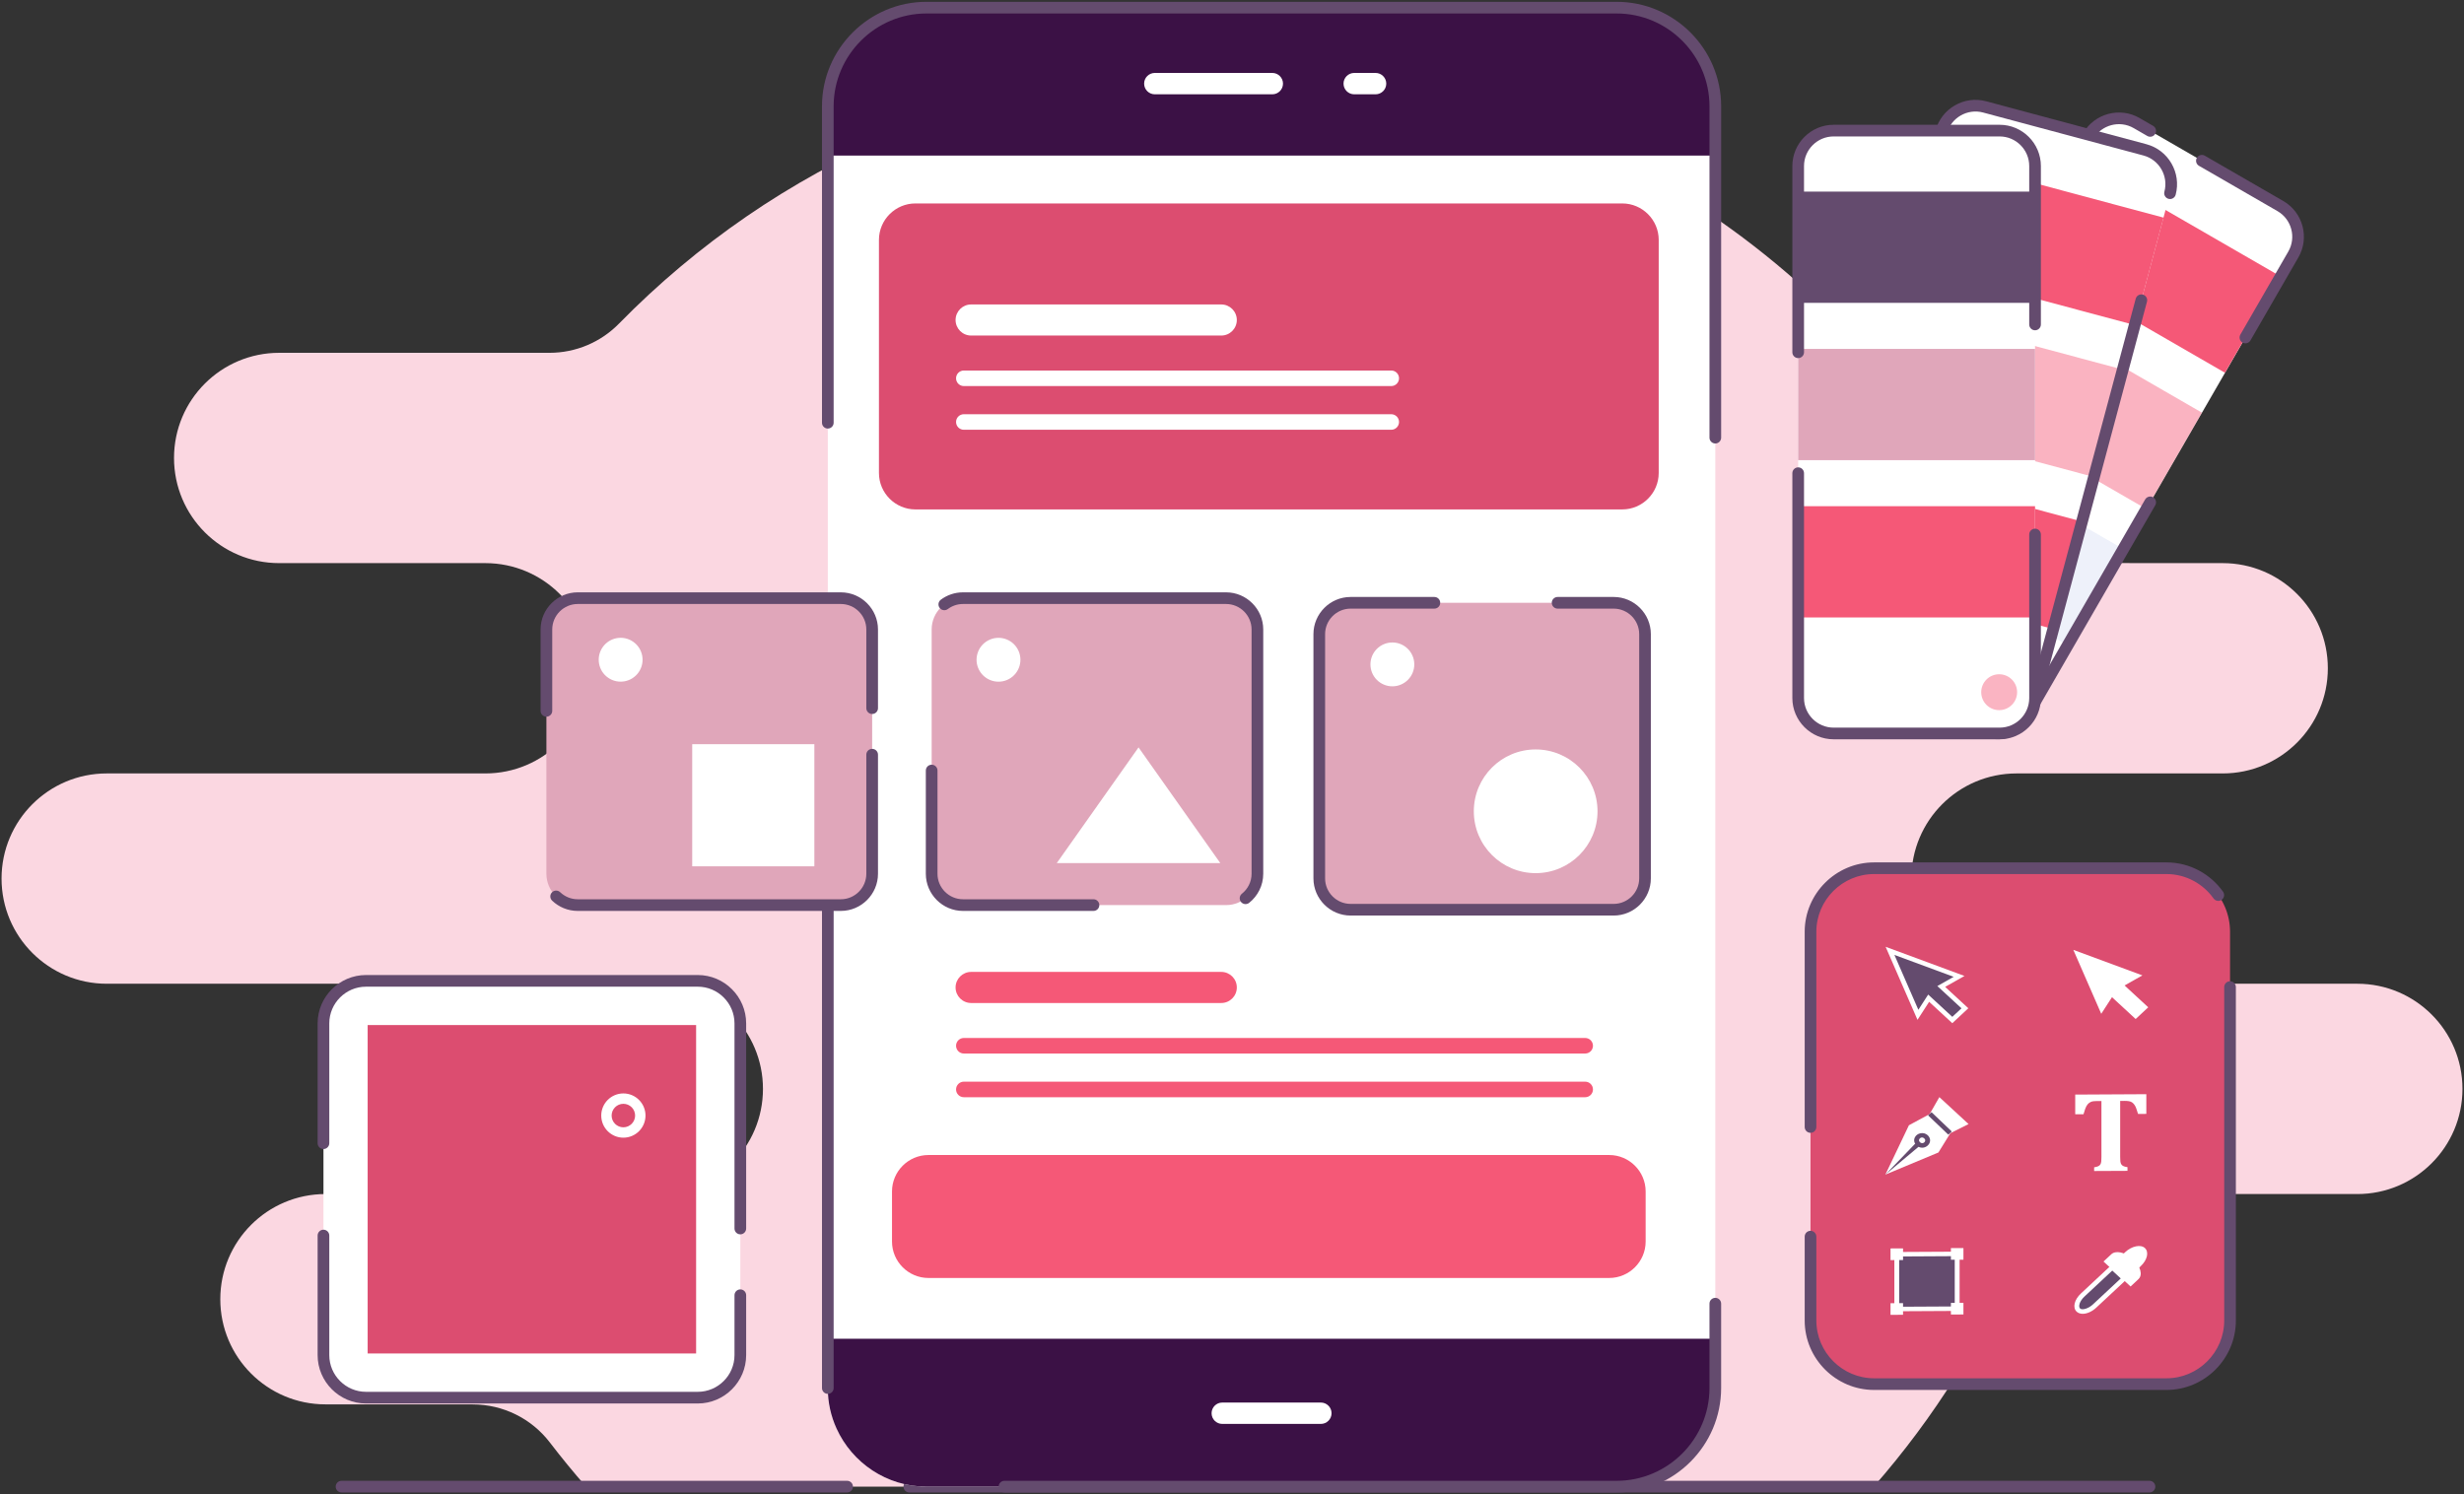
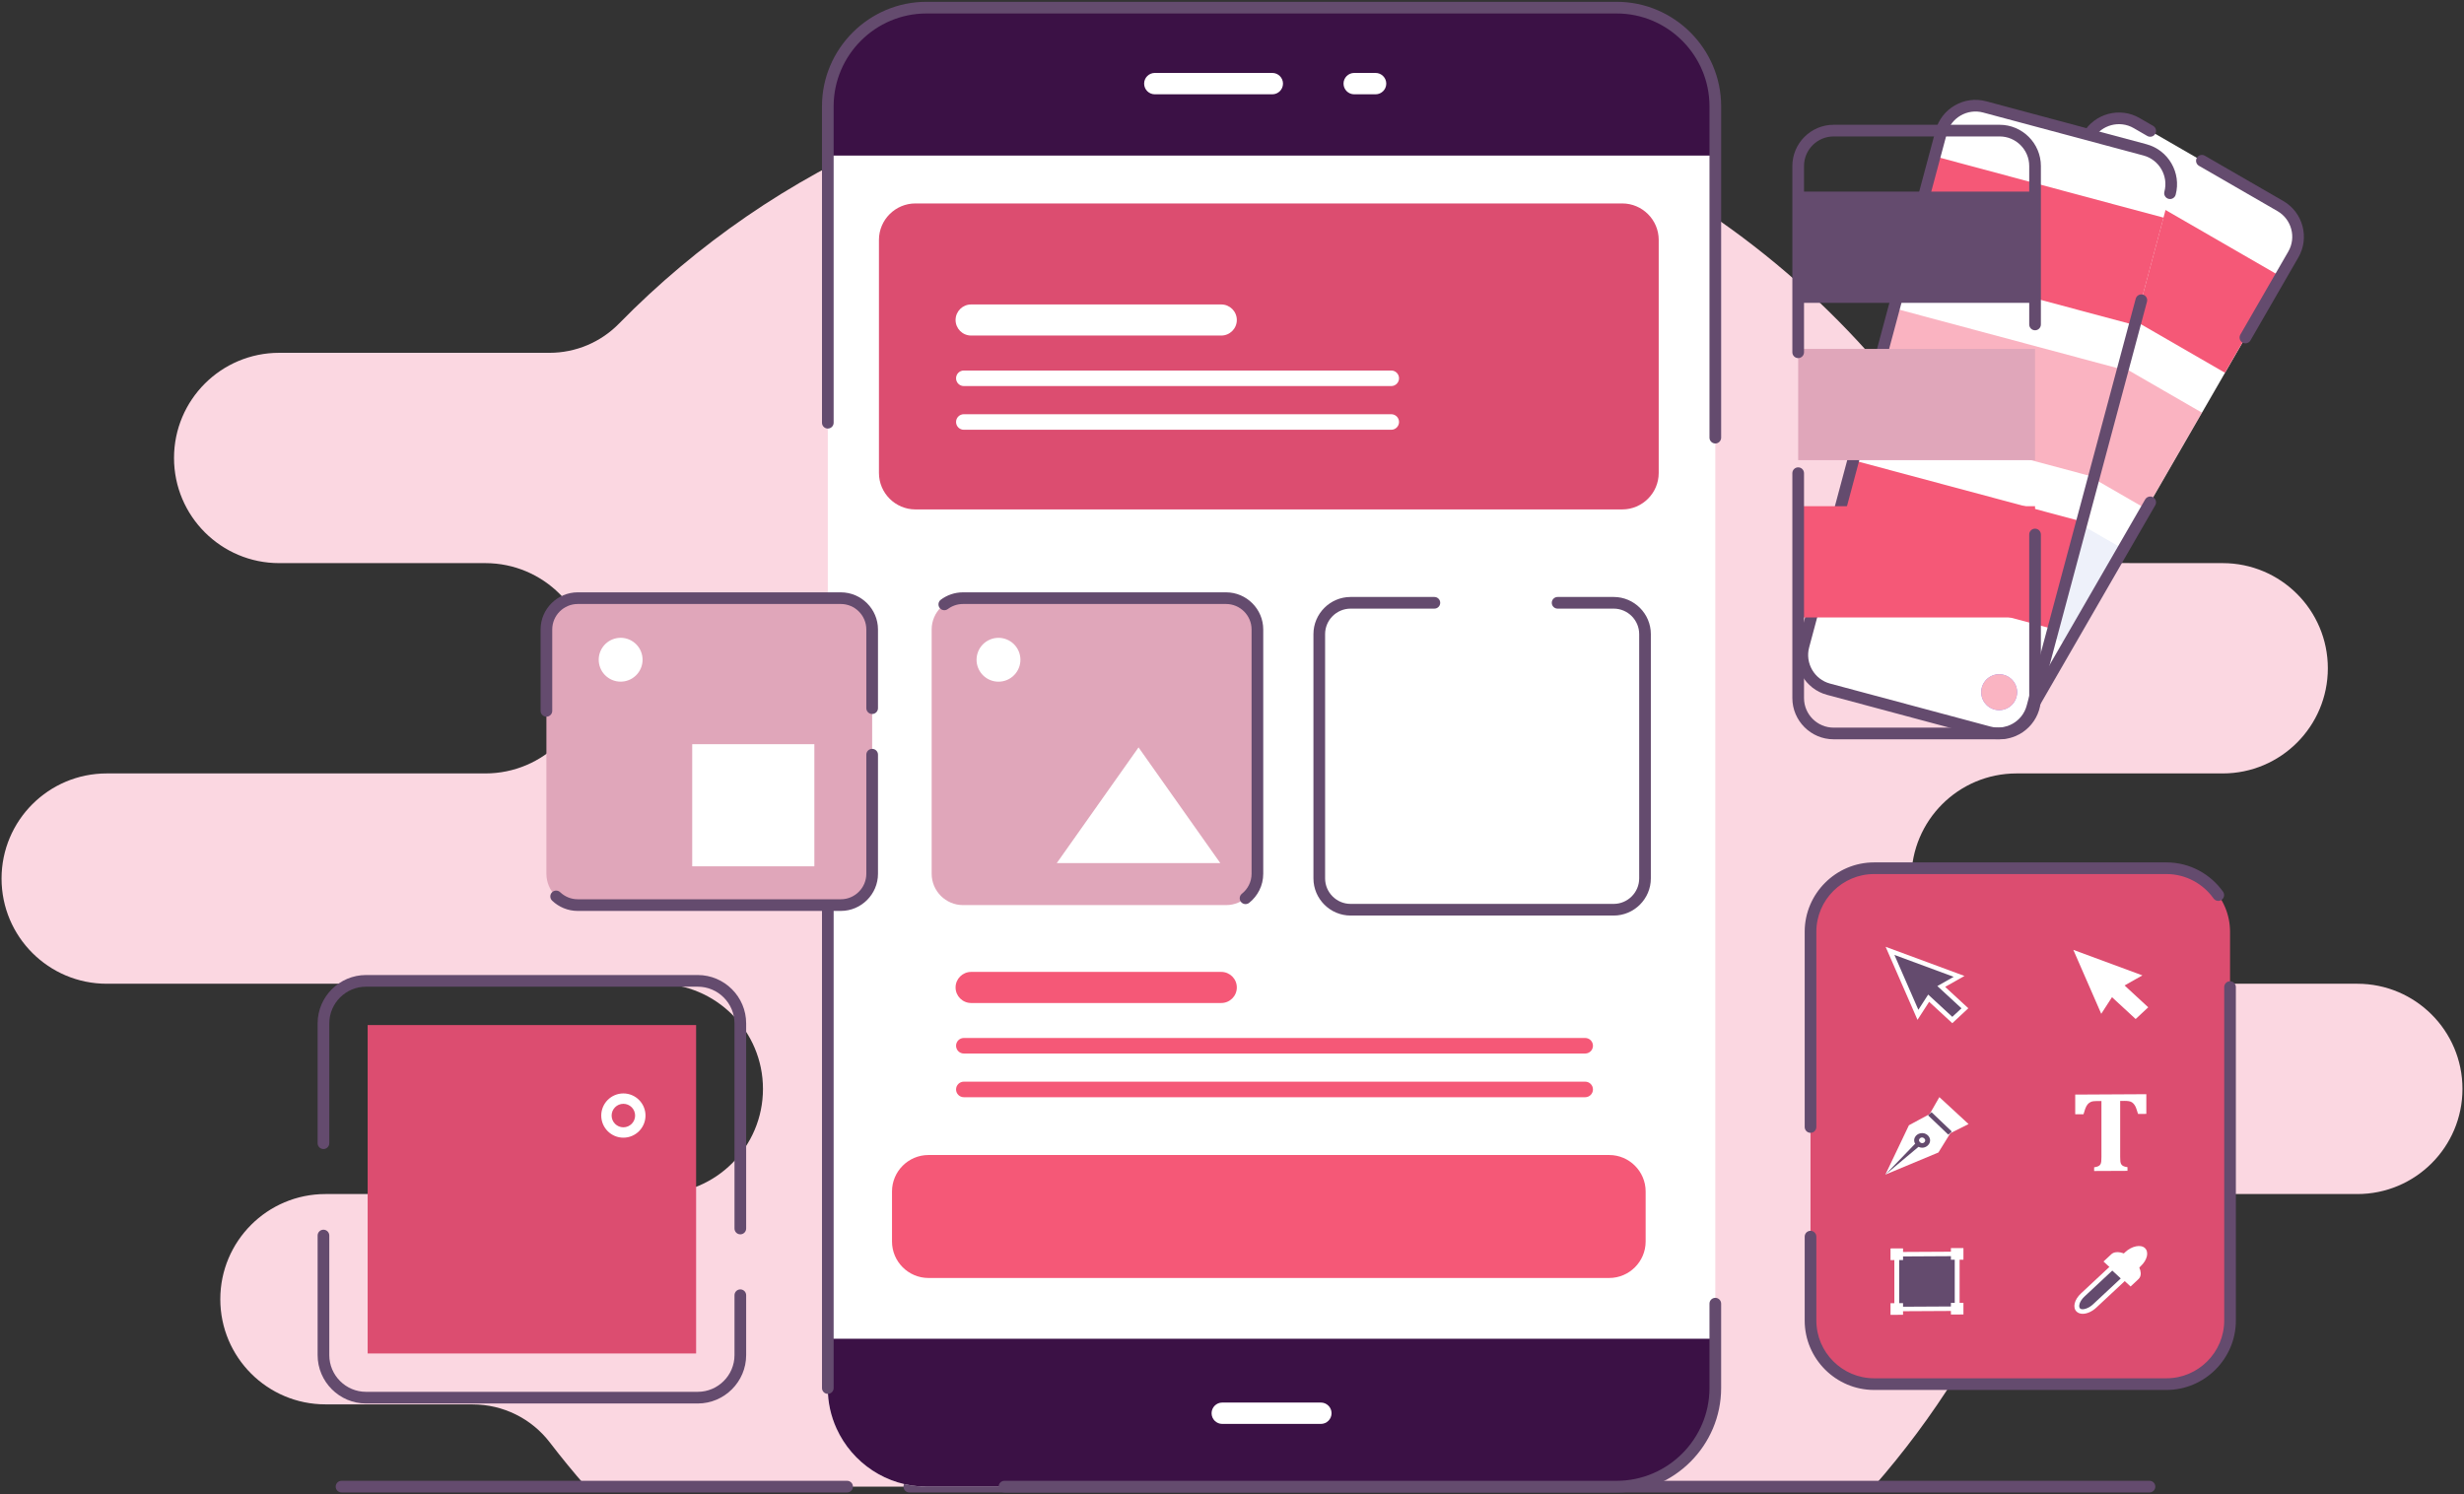
<svg xmlns="http://www.w3.org/2000/svg" width="1154" height="700" viewBox="0 0 1154 700" fill="none">
  <rect x="0" y="0" width="1154" height="700" fill="#333333" stroke="none" />
  <g clip-path="url(#clip0_3344_3726)">
    <path fill-rule="evenodd" clip-rule="evenodd" d="M274.472 696.331C268.598 689.634 262.946 682.733 257.52 675.651C248.912 664.416 235.565 657.825 221.411 657.825C194.103 657.8 152.429 657.8 152.429 657.8C125.227 657.8 103.177 635.747 103.177 608.544C103.177 581.342 125.227 559.289 152.429 559.289H308.072C335.274 559.289 357.328 537.239 357.328 510.037C357.328 482.835 335.274 460.781 308.072 460.781H49.982C22.779 460.781 0.726 438.728 0.726 411.526C0.726 384.324 22.779 362.274 49.982 362.274H227.295C254.498 362.274 276.551 340.221 276.551 313.019C276.551 285.816 254.498 263.767 227.295 263.767H130.758C103.556 263.767 81.503 241.714 81.503 214.511C81.503 187.309 103.556 165.256 130.758 165.256H257.371C269.687 165.256 281.482 160.263 290.054 151.422C362.772 77.269 464.065 31.287 576.013 31.287C727.716 31.287 859.853 115.723 927.943 240.104C935.925 254.67 951.216 263.727 967.828 263.727C997.744 263.767 1040.98 263.767 1040.98 263.767C1068.18 263.767 1090.23 285.816 1090.23 313.019C1090.23 340.221 1068.18 362.274 1040.98 362.274H944.439C917.236 362.274 895.183 384.324 895.183 411.526C895.183 438.728 917.236 460.781 944.439 460.781H1104.02C1131.22 460.781 1153.28 482.831 1153.28 510.037C1153.28 537.243 1131.22 559.289 1104.02 559.289H987.769C969.449 559.289 952.916 570.272 945.812 587.157C928.977 627.284 905.795 664.1 877.54 696.331H274.472Z" fill="#FBD7E1" />
    <path fill-rule="evenodd" clip-rule="evenodd" d="M1006.7 693.6H425.876C424.368 693.6 423.145 694.823 423.145 696.331C423.145 697.838 424.368 699.062 425.876 699.062H1006.7C1008.21 699.062 1009.43 697.838 1009.43 696.331C1009.43 694.823 1008.21 693.6 1006.7 693.6Z" fill="#644B6E" />
    <path fill-rule="evenodd" clip-rule="evenodd" d="M396.744 693.6H159.956C158.448 693.6 157.225 694.823 157.225 696.331C157.225 697.838 158.448 699.062 159.956 699.062H396.74C398.248 699.062 399.471 697.838 399.471 696.331C399.471 694.823 398.248 693.6 396.74 693.6H396.744Z" fill="#644B6E" />
    <path d="M803.355 49.764V650.149C803.355 675.552 782.569 696.327 757.169 696.327H433.884C408.491 696.327 387.698 675.552 387.698 650.149V49.764C387.698 24.364 408.488 3.582 433.884 3.582H757.169C782.565 3.582 803.355 24.364 803.355 49.761V49.764Z" fill="white" />
    <path d="M803.355 627.054V650.149C803.355 675.552 782.569 696.327 757.169 696.327H433.884C415.243 696.327 399.078 685.137 391.802 669.136C389.144 663.309 387.698 656.9 387.698 650.149V627.054H803.351H803.355Z" fill="#3B1145" />
    <path d="M803.355 49.764V72.859H387.702V49.764C387.702 24.364 408.491 3.586 433.888 3.586H757.173C782.569 3.586 803.355 24.368 803.355 49.764Z" fill="#3B1145" />
    <path fill-rule="evenodd" clip-rule="evenodd" d="M540.85 44.171H595.881C598.642 44.171 600.885 41.928 600.885 39.167C600.885 36.407 598.642 34.164 595.881 34.164H540.85C538.09 34.164 535.847 36.403 535.847 39.167C535.847 41.931 538.09 44.171 540.85 44.171Z" fill="white" />
    <path fill-rule="evenodd" clip-rule="evenodd" d="M634.234 44.171H644.241C647.001 44.171 649.245 41.928 649.245 39.167C649.245 36.407 647.001 34.164 644.241 34.164H634.238C631.478 34.164 629.234 36.403 629.234 39.167C629.234 41.931 631.478 44.171 634.238 44.171H634.234Z" fill="white" />
    <path fill-rule="evenodd" clip-rule="evenodd" d="M572.437 666.958H618.623C621.383 666.958 623.627 664.715 623.627 661.955C623.627 659.194 621.383 656.951 618.623 656.951H572.437C569.677 656.951 567.438 659.194 567.438 661.955C567.438 664.715 569.677 666.958 572.437 666.958Z" fill="white" />
    <path fill-rule="evenodd" clip-rule="evenodd" d="M800.624 610.634V650.149C800.624 674.052 781.065 693.6 757.169 693.6H470.438C468.93 693.6 467.707 694.823 467.707 696.331C467.707 697.838 468.93 699.062 470.438 699.062H757.169C784.069 699.062 806.086 677.056 806.086 650.149V610.634C806.086 609.127 804.862 607.903 803.355 607.903C801.847 607.903 800.624 609.127 800.624 610.634Z" fill="#644B6E" />
    <path fill-rule="evenodd" clip-rule="evenodd" d="M390.433 650.149V380.052C390.433 378.544 389.209 377.321 387.702 377.321C386.194 377.321 384.971 378.544 384.971 380.052V650.149C384.971 651.656 386.194 652.88 387.702 652.88C389.209 652.88 390.433 651.656 390.433 650.149Z" fill="#644B6E" />
    <path fill-rule="evenodd" clip-rule="evenodd" d="M390.433 198.001V49.764C390.433 25.865 409.992 6.313 433.888 6.313H757.173C781.068 6.313 800.627 25.865 800.627 49.761V204.996C800.627 206.503 801.851 207.727 803.358 207.727C804.866 207.727 806.09 206.503 806.09 204.996V49.761C806.09 22.86 784.073 0.851 757.173 0.851H433.888C406.987 0.851 384.971 22.864 384.971 49.764V198.004C384.971 199.512 386.194 200.735 387.702 200.735C389.209 200.735 390.433 199.512 390.433 198.004V198.001Z" fill="#644B6E" />
    <path d="M776.848 112.355V221.55C776.848 230.935 769.168 238.611 759.784 238.611H428.713C419.329 238.611 411.649 230.935 411.649 221.547V112.355C411.649 102.971 419.329 95.294 428.713 95.294H759.784C769.168 95.294 776.848 102.974 776.848 112.355Z" fill="#DC4D70" />
    <path d="M770.726 558.065V581.539C770.726 590.923 763.05 598.599 753.669 598.599H434.827C425.443 598.599 417.766 590.923 417.766 581.539V558.065C417.766 548.681 425.443 541.005 434.827 541.005H753.669C763.05 541.005 770.726 548.685 770.726 558.065Z" fill="#F55877" />
    <path d="M408.47 409.275C408.47 417.341 401.871 423.944 393.801 423.944H270.579C262.509 423.944 255.907 417.341 255.907 409.275V294.851C255.907 286.781 262.509 280.179 270.579 280.179H393.801C401.871 280.179 408.47 286.781 408.47 294.851V409.275Z" fill="#E0A6BA" />
    <path fill-rule="evenodd" clip-rule="evenodd" d="M258.638 332.963V294.851C258.638 288.282 264.01 282.91 270.579 282.91H393.801C400.371 282.91 405.738 288.282 405.738 294.851V331.703C405.738 333.211 406.962 334.434 408.47 334.434C409.977 334.434 411.201 333.211 411.201 331.703V294.851C411.201 285.277 403.375 277.448 393.801 277.448H270.579C261.005 277.448 253.176 285.277 253.176 294.851V332.963C253.176 334.471 254.4 335.694 255.907 335.694C257.415 335.694 258.638 334.471 258.638 332.963Z" fill="#644B6E" />
    <path fill-rule="evenodd" clip-rule="evenodd" d="M405.738 353.494V409.275C405.738 415.837 400.367 421.212 393.801 421.212H270.579C267.396 421.212 264.498 419.949 262.353 417.906C261.26 416.864 259.531 416.904 258.489 417.997C257.451 419.086 257.491 420.819 258.58 421.857C261.708 424.839 265.94 426.675 270.579 426.675H393.801C403.375 426.675 411.201 418.845 411.201 409.275V353.494C411.201 351.987 409.977 350.763 408.47 350.763C406.962 350.763 405.738 351.987 405.738 353.494Z" fill="#644B6E" />
    <path d="M588.904 409.275C588.904 417.341 582.302 423.944 574.236 423.944H451.01C442.944 423.944 436.338 417.345 436.338 409.275V294.851C436.338 286.781 442.941 280.179 451.01 280.179H574.236C582.302 280.179 588.904 286.778 588.904 294.847V409.272V409.275Z" fill="#E0A6BA" />
    <path fill-rule="evenodd" clip-rule="evenodd" d="M443.898 285.281C445.886 283.795 448.348 282.91 451.006 282.91H574.232C580.794 282.91 586.169 288.282 586.169 294.851V409.275C586.169 413.044 584.392 416.42 581.639 418.612C580.463 419.552 580.266 421.274 581.206 422.451C582.145 423.63 583.864 423.823 585.044 422.884C589.053 419.687 591.632 414.767 591.632 409.272V294.847C591.632 285.277 583.799 277.448 574.232 277.448H451.006C447.128 277.448 443.53 278.733 440.628 280.9C439.419 281.803 439.171 283.515 440.074 284.724C440.977 285.933 442.689 286.18 443.898 285.277V285.281Z" fill="#644B6E" />
-     <path fill-rule="evenodd" clip-rule="evenodd" d="M512.126 421.212H451.01C444.444 421.212 439.069 415.841 439.069 409.275V360.916C439.069 359.408 437.846 358.185 436.338 358.185C434.831 358.185 433.607 359.408 433.607 360.916V409.275C433.607 418.845 441.44 426.675 451.01 426.675H512.126C513.634 426.675 514.857 425.451 514.857 423.944C514.857 422.436 513.634 421.212 512.126 421.212Z" fill="#644B6E" />
    <path d="M494.923 404.279L533.229 350.079L571.527 404.279H494.923Z" fill="white" />
    <path d="M381.398 348.575H324.193V405.78H381.398V348.575Z" fill="white" />
    <path d="M472.565 318.041C477.541 315.32 479.369 309.08 476.648 304.104C473.927 299.128 467.687 297.3 462.711 300.02C457.735 302.741 455.907 308.981 458.628 313.957C461.349 318.934 467.588 320.762 472.565 318.041Z" fill="white" />
    <path d="M299.13 314.846C302.349 310.177 301.173 303.782 296.503 300.563C291.834 297.344 285.439 298.52 282.22 303.19C279.001 307.859 280.177 314.254 284.847 317.473C289.516 320.692 295.911 319.516 299.13 314.846Z" fill="white" />
    <path fill-rule="evenodd" clip-rule="evenodd" d="M454.823 157.172H571.975C575.995 157.172 579.258 153.909 579.258 149.888C579.258 145.868 575.991 142.605 571.975 142.605H454.823C450.802 142.605 447.54 145.868 447.54 149.888C447.54 153.909 450.802 157.172 454.823 157.172Z" fill="white" />
    <path fill-rule="evenodd" clip-rule="evenodd" d="M451.407 180.831H651.586C653.596 180.831 655.228 179.199 655.228 177.189C655.228 175.179 653.596 173.548 651.586 173.548H451.403C449.393 173.548 447.762 175.179 447.762 177.189C447.762 179.199 449.393 180.831 451.403 180.831H451.407Z" fill="white" />
    <path fill-rule="evenodd" clip-rule="evenodd" d="M451.407 201.3H651.586C653.596 201.3 655.228 199.668 655.228 197.658C655.228 195.648 653.596 194.017 651.586 194.017H451.403C449.393 194.017 447.762 195.648 447.762 197.658C447.762 199.668 449.393 201.3 451.403 201.3H451.407Z" fill="white" />
    <path fill-rule="evenodd" clip-rule="evenodd" d="M454.823 469.805H571.975C575.995 469.805 579.258 466.542 579.258 462.522C579.258 458.502 575.991 455.239 571.975 455.239H454.823C450.802 455.239 447.54 458.502 447.54 462.522C447.54 466.542 450.802 469.805 454.823 469.805Z" fill="#F55877" />
    <path fill-rule="evenodd" clip-rule="evenodd" d="M451.407 493.468H742.413C744.424 493.468 746.055 491.837 746.055 489.826C746.055 487.816 744.424 486.185 742.413 486.185H451.407C449.397 486.185 447.765 487.816 447.765 489.826C447.765 491.837 449.397 493.468 451.407 493.468Z" fill="#F55877" />
    <path fill-rule="evenodd" clip-rule="evenodd" d="M451.407 513.933H742.413C744.424 513.933 746.055 512.302 746.055 510.292C746.055 508.282 744.424 506.65 742.413 506.65H451.407C449.397 506.65 447.765 508.282 447.765 510.292C447.765 512.302 449.397 513.933 451.407 513.933Z" fill="#F55877" />
-     <path d="M770.435 411.442C770.435 419.508 763.837 426.11 755.767 426.11H632.541C624.471 426.11 617.873 419.508 617.873 411.442V297.021C617.873 288.952 624.471 282.35 632.541 282.35H755.767C763.837 282.35 770.435 288.952 770.435 297.021V411.442Z" fill="#E0A6BA" />
    <path fill-rule="evenodd" clip-rule="evenodd" d="M729.497 285.081H755.767C762.336 285.081 767.704 290.452 767.704 297.021V411.442C767.704 418.004 762.333 423.379 755.767 423.379H632.541C625.972 423.379 620.604 418.004 620.604 411.442V297.021C620.604 290.452 625.975 285.081 632.541 285.081H671.782C673.29 285.081 674.513 283.857 674.513 282.35C674.513 280.842 673.29 279.618 671.782 279.618H632.541C622.971 279.618 615.142 287.448 615.142 297.021V411.442C615.142 421.008 622.967 428.841 632.541 428.841H755.767C765.337 428.841 773.166 421.008 773.166 411.442V297.021C773.166 287.448 765.337 279.618 755.767 279.618H729.497C727.989 279.618 726.766 280.842 726.766 282.35C726.766 283.857 727.989 285.081 729.497 285.081Z" fill="#644B6E" />
    <path d="M719.22 408.977C735.219 408.977 748.189 396.007 748.189 380.008C748.189 364.01 735.219 351.04 719.22 351.04C703.222 351.04 690.252 364.01 690.252 380.008C690.252 396.007 703.222 408.977 719.22 408.977Z" fill="white" />
    <path d="M652.107 321.471C657.778 321.471 662.376 316.873 662.376 311.201C662.376 305.53 657.778 300.932 652.107 300.932C646.435 300.932 641.838 305.53 641.838 311.201C641.838 316.873 646.435 321.471 652.107 321.471Z" fill="white" />
    <path d="M847.945 618.548C847.945 634.916 861.343 648.317 877.719 648.317H1014.66C1031.03 648.317 1044.43 634.916 1044.43 618.544V436.449C1044.43 420.073 1031.03 406.675 1014.66 406.675H877.719C861.343 406.672 847.945 420.069 847.945 436.445V618.544V618.548Z" fill="#DC4D70" />
    <path fill-rule="evenodd" clip-rule="evenodd" d="M1041.14 417.658C1035.24 409.37 1025.55 403.944 1014.66 403.944H877.719C859.842 403.944 845.214 418.565 845.214 436.445V527.888C845.214 529.395 846.438 530.619 847.945 530.619C849.453 530.619 850.676 529.395 850.676 527.888V436.445C850.676 421.569 862.846 409.403 877.719 409.403H1014.66C1023.72 409.403 1031.78 413.929 1036.7 420.826C1037.57 422.054 1039.28 422.341 1040.51 421.467C1041.73 420.59 1042.02 418.885 1041.15 417.658H1041.14Z" fill="#644B6E" />
    <path fill-rule="evenodd" clip-rule="evenodd" d="M845.214 579.237V618.548C845.214 636.42 859.839 651.048 877.719 651.048H1014.66C1032.54 651.048 1047.16 636.417 1047.16 618.544V462.351C1047.16 460.843 1045.94 459.62 1044.43 459.62C1042.92 459.62 1041.7 460.843 1041.7 462.351V618.544C1041.7 633.412 1029.53 645.586 1014.66 645.586H877.719C862.843 645.586 850.676 633.412 850.676 618.544V579.237C850.676 577.73 849.453 576.506 847.945 576.506C846.438 576.506 845.214 577.73 845.214 579.237Z" fill="#644B6E" />
    <path d="M885.18 445.378L898.25 475.333L903.279 467.555L914.352 477.769L920.245 472.274L909.171 462.052L917.521 457.34L885.177 445.378H885.18Z" fill="#644B6E" />
    <path d="M914.356 479.259L903.501 469.244L898.046 477.689L883.119 443.477L920.059 457.136L910.999 462.245L921.854 472.263L914.352 479.255L914.356 479.259ZM903.056 465.854L914.356 476.283L918.646 472.289L907.346 461.863L914.993 457.54L887.238 447.282L898.453 472.984L903.056 465.854Z" fill="white" />
    <path d="M989.139 467.081L984.106 474.863L971.033 444.912L1003.38 456.867L995.031 461.586L1006.11 471.812L1000.22 477.307L989.142 467.081H989.139Z" fill="white" />
    <path d="M980.778 548.499V546.762C981.572 546.642 982.194 546.474 982.657 546.27C983.119 546.066 983.462 545.782 983.695 545.407C983.917 545.05 984.055 544.577 984.113 544.002C984.172 543.433 984.197 542.727 984.197 541.886V515.714L981.91 515.725C980.778 515.725 979.915 515.852 979.31 516.107C978.702 516.351 978.181 516.741 977.734 517.265C977.293 517.801 976.903 518.5 976.594 519.388C976.27 520.27 976.004 521.107 975.796 521.905L971.918 521.923V512.699L1005.22 512.52V521.741L1001.35 521.77C1000.99 520.576 1000.7 519.705 1000.49 519.148C1000.29 518.584 1000.06 518.11 999.801 517.717C999.546 517.32 999.277 517.003 998.997 516.734C998.712 516.475 998.414 516.257 998.09 516.111C997.769 515.954 997.372 515.838 996.892 515.769C996.407 515.689 995.777 515.652 995.005 515.652L992.97 515.663V541.846C992.973 542.774 992.999 543.477 993.053 543.958C993.115 544.442 993.217 544.832 993.367 545.123C993.52 545.429 993.705 545.662 993.92 545.844C994.135 546.026 994.434 546.194 994.827 546.336C995.209 546.489 995.741 546.605 996.393 546.685V548.422L980.778 548.495V548.499Z" fill="white" />
    <path d="M883.002 550.189L894.029 527.072L903.887 521.744L908.712 526.202L913.522 530.641L907.845 539.821L883.006 550.181L883.002 550.189Z" fill="white" />
    <path d="M921.967 526.511L908.289 513.89L903.814 521.69L913.584 530.71L921.967 526.511Z" fill="white" />
    <path d="M900.26 537.582C899.291 537.589 898.388 537.217 897.638 536.533C896.523 535.502 896.196 534.133 896.764 532.855C897.718 530.699 900.901 529.974 902.801 531.715C903.916 532.749 904.247 534.122 903.675 535.397C903.093 536.693 901.724 537.574 900.263 537.582H900.26ZM900.176 532.778C899.641 532.778 899.08 533.142 898.861 533.656C898.708 533.98 898.657 534.49 899.244 535.036C900.045 535.775 901.196 535.437 901.567 534.595C901.716 534.264 901.767 533.758 901.188 533.215C900.868 532.92 900.529 532.775 900.172 532.778H900.176Z" fill="#644B6E" />
    <path d="M898.748 536.984L883.002 550.189L897.146 535.499L898.748 536.984Z" fill="#644B6E" />
    <path d="M912.47 531.467L903.002 522.425L904.637 520.954L914.105 529.993L912.47 531.467Z" fill="#644B6E" />
    <path d="M916.632 612.98L888.348 613.129V587.489L916.628 587.325V612.983L916.632 612.98Z" fill="#644B6E" />
    <path d="M917.765 614.032L887.212 614.196V586.433L917.765 586.269V614.032ZM889.477 612.073L915.489 611.934V588.381L889.477 588.527V612.073Z" fill="white" />
    <path d="M919.563 590.034L913.697 590.063V584.616L919.563 584.587V590.034ZM915.969 587.944L917.298 587.933V586.71L915.969 586.72V587.948V587.944Z" fill="white" />
    <path d="M919.563 615.689L913.697 615.718V610.274L919.563 610.241V615.689ZM915.969 613.602L917.291 613.588V612.361L915.966 612.371V613.602H915.969Z" fill="white" />
    <path d="M891.283 590.194L885.413 590.224V584.772L891.283 584.75V590.194ZM887.674 588.104L889.007 588.097V586.873H887.678V588.104H887.674Z" fill="white" />
    <path d="M891.283 615.838L885.409 615.871V610.423L891.28 610.39V615.838H891.283ZM887.682 613.752L889.007 613.744V612.514L887.685 612.517V613.752H887.682Z" fill="white" />
    <path d="M989.27 593.647L975.396 606.589C972.766 609.054 971.863 612.226 973.404 613.642C974.94 615.063 978.352 614.207 980.989 611.752L994.86 598.799L989.273 593.647H989.27Z" fill="#644B6E" />
    <path d="M975.458 615.387C974.3 615.387 973.313 615.048 972.606 614.393C970.589 612.528 971.463 608.777 974.598 605.849L989.27 592.154L996.466 598.792L981.79 612.488C979.864 614.291 977.49 615.372 975.458 615.387ZM989.274 595.14L976.208 607.332C973.925 609.458 973.269 612.026 974.205 612.892C975.192 613.806 978.141 612.91 980.181 611.006L993.25 598.807L989.274 595.14Z" fill="white" />
    <path d="M995.202 588.101L996.156 587.223C998.789 584.754 1002.2 583.902 1003.74 585.326C1005.28 586.746 1004.38 589.91 1001.74 592.372L1000.8 593.257L995.202 588.101Z" fill="white" />
    <path d="M1000.79 594.75L993.603 588.112L995.355 586.473C998.377 583.651 1002.58 582.762 1004.54 584.572C1006.56 586.433 1005.68 590.191 1002.55 593.108L1000.79 594.75ZM996.811 588.09L1000.8 591.771L1000.94 591.626C1003.22 589.503 1003.88 586.939 1002.94 586.069C1001.95 585.151 999 586.047 996.964 587.959L996.811 588.09Z" fill="white" />
    <path d="M986.779 590.883C986.779 590.883 988.057 589.685 989.619 588.224C991.178 586.761 994.616 587.554 997.245 589.994L998.752 591.367C1001.38 593.796 1002.26 596.982 1000.69 598.439C999.135 599.899 997.853 601.097 997.853 601.097L986.779 590.879V590.883Z" fill="white" />
    <path d="M997.849 602.59L985.166 590.886L988.818 587.489C990.792 585.628 995.035 586.462 998.046 589.24L999.543 590.624C1000.96 591.924 1001.97 593.483 1002.39 595.009C1002.86 596.72 1002.55 598.202 1001.49 599.182L997.849 602.587V602.59ZM988.378 590.865L997.849 599.615L999.889 597.703C1000.34 597.277 1000.45 596.498 1000.19 595.548C999.881 594.4 999.062 593.162 997.944 592.124L996.448 590.737C994.39 588.84 991.451 588.006 990.421 588.967L988.378 590.865Z" fill="white" />
-     <path d="M151.49 634.741C151.49 645.692 160.451 654.661 171.412 654.661H326.804C337.765 654.661 346.727 645.692 346.727 634.741V479.35C346.727 468.389 337.762 459.43 326.804 459.43H171.412C160.455 459.43 151.49 468.389 151.49 479.35V634.741Z" fill="white" />
    <path fill-rule="evenodd" clip-rule="evenodd" d="M148.758 578.724V634.738C148.758 647.192 158.951 657.388 171.412 657.388H326.804C339.266 657.388 349.458 647.192 349.458 634.738V606.68C349.458 605.176 348.235 603.949 346.727 603.949C345.219 603.949 343.996 605.176 343.996 606.68V634.738C343.996 644.188 336.261 651.926 326.804 651.926H171.412C161.955 651.926 154.221 644.188 154.221 634.738V578.72C154.221 577.212 152.997 575.989 151.489 575.989C149.982 575.989 148.758 577.212 148.758 578.72V578.724Z" fill="#644B6E" />
    <path fill-rule="evenodd" clip-rule="evenodd" d="M349.458 575.428V479.35C349.458 466.885 339.266 456.699 326.804 456.699H171.412C158.951 456.699 148.758 466.888 148.758 479.35V535.477C148.758 536.984 149.982 538.208 151.489 538.208C152.997 538.208 154.221 536.984 154.221 535.477V479.35C154.221 469.893 161.955 462.162 171.412 462.162H326.804C336.261 462.162 343.996 469.893 343.996 479.35V575.432C343.996 576.939 345.219 578.163 346.727 578.163C348.235 578.163 349.458 576.939 349.458 575.432V575.428Z" fill="#644B6E" />
    <path d="M326.021 480.133H172.192V633.962H326.021V480.133Z" fill="#DC4D70" />
    <path d="M291.951 532.884C286.241 532.884 281.591 528.241 281.591 522.524C281.591 516.807 286.241 512.16 291.951 512.16C297.661 512.16 302.315 516.81 302.315 522.524C302.315 528.241 297.665 532.884 291.951 532.884ZM291.951 517.021C288.918 517.021 286.452 519.494 286.452 522.527C286.452 525.561 288.918 528.026 291.951 528.026C294.984 528.026 297.453 525.557 297.453 522.527C297.453 519.49 294.988 517.021 291.951 517.021Z" fill="white" />
    <path d="M949.475 335.01C944.916 342.905 934.727 345.636 926.832 341.077L859.474 302.189C851.576 297.629 848.845 287.44 853.404 279.542L978.014 63.708C982.573 55.813 992.766 53.085 1000.66 57.641L1068.02 96.533C1075.91 101.095 1078.64 111.281 1074.08 119.176L949.475 335.01Z" fill="white" />
    <path fill-rule="evenodd" clip-rule="evenodd" d="M1068.1 129.474L972.031 74.006L945.979 119.128L1042.05 174.596L1068.1 129.474Z" fill="#F55877" />
    <path opacity="0.45" fill-rule="evenodd" clip-rule="evenodd" d="M1031.25 193.277L935.175 137.809L909.119 182.935L1005.19 238.403L1031.25 193.277Z" fill="#F55877" />
    <path opacity="0.45" fill-rule="evenodd" clip-rule="evenodd" d="M994.291 257.077L898.22 201.609L872.169 246.735L968.236 302.203L994.291 257.077Z" fill="#DAE1F5" />
    <path d="M929.017 320.021C926.694 324.045 928.074 329.18 932.09 331.503C936.114 333.826 941.252 332.45 943.572 328.43C945.892 324.402 944.515 319.267 940.495 316.948C936.475 314.625 931.34 315.997 929.017 320.021Z" fill="#8076F5" />
    <path fill-rule="evenodd" clip-rule="evenodd" d="M1004.67 233.939L947.108 333.644C943.299 340.239 934.792 342.519 928.197 338.71L860.84 299.822C854.241 296.009 851.962 287.499 855.771 280.904L980.381 65.07C984.19 58.475 992.704 56.195 999.295 60.004L1005.67 63.686C1006.98 64.44 1008.65 63.992 1009.4 62.688C1010.16 61.381 1009.71 59.709 1008.41 58.956L1002.03 55.274C992.835 49.965 980.963 53.144 975.654 62.339L851.04 278.173C845.731 287.371 848.906 299.239 858.109 304.552L925.466 343.44C934.665 348.749 946.533 345.57 951.842 336.372L1009.4 236.67C1010.16 235.363 1009.71 233.691 1008.41 232.937C1007.1 232.184 1005.43 232.632 1004.67 233.939Z" fill="#644B6E" />
    <path fill-rule="evenodd" clip-rule="evenodd" d="M1029.88 77.662L1066.66 98.896C1073.25 102.705 1075.53 111.212 1071.72 117.806L1049.26 156.72C1048.5 158.027 1048.95 159.699 1050.25 160.453C1051.56 161.206 1053.23 160.758 1053.99 159.451L1076.45 120.538C1081.76 111.343 1078.58 99.479 1069.38 94.166L1032.61 72.932C1031.3 72.178 1029.63 72.626 1028.88 73.933C1028.13 75.237 1028.57 76.912 1029.88 77.662Z" fill="#644B6E" />
    <path d="M951.82 331.237C949.46 340.042 940.324 345.319 931.515 342.959L856.386 322.825C847.577 320.469 842.308 311.333 844.664 302.531L909.167 61.789C911.526 52.983 920.663 47.711 929.468 50.066L1004.6 70.201C1013.41 72.557 1018.68 81.693 1016.32 90.499L951.82 331.237Z" fill="white" />
    <path fill-rule="evenodd" clip-rule="evenodd" d="M1013.28 101.94L906.13 73.23L892.645 123.553L999.797 152.263L1013.28 101.937V101.94Z" fill="#F55877" />
    <path opacity="0.45" fill-rule="evenodd" clip-rule="evenodd" d="M994.208 173.107L887.055 144.397L873.571 194.727L980.719 223.437L994.204 173.107H994.208Z" fill="#F55877" />
    <path fill-rule="evenodd" clip-rule="evenodd" d="M975.068 244.285L867.915 215.575L854.427 265.908L961.579 294.618L975.064 244.285H975.068Z" fill="#F55877" />
    <path d="M939.466 332.005C943.764 330.253 945.829 325.348 944.077 321.05C942.326 316.751 937.421 314.686 933.123 316.438C928.824 318.19 926.759 323.094 928.511 327.393C930.263 331.692 935.167 333.756 939.466 332.005Z" fill="#8076F5" />
    <path fill-rule="evenodd" clip-rule="evenodd" d="M1000.25 139.918L949.18 330.527C947.21 337.883 939.577 342.293 932.221 340.319L857.089 320.185C849.733 318.219 845.331 310.586 847.301 303.234L911.803 62.495C913.773 55.139 921.406 50.737 928.762 52.703L1003.89 72.837C1011.25 74.807 1015.65 82.436 1013.68 89.792C1013.29 91.249 1014.16 92.745 1015.62 93.135C1017.07 93.525 1018.57 92.662 1018.96 91.205C1021.7 80.947 1015.56 70.306 1005.3 67.561L930.171 47.426C919.913 44.684 909.272 50.824 906.523 61.082L842.02 301.821C839.275 312.075 845.418 322.72 855.673 325.462L930.801 345.596C941.063 348.345 951.7 342.198 954.449 331.944L1005.52 141.334C1005.92 139.878 1005.05 138.378 1003.59 137.988C1002.14 137.598 1000.64 138.461 1000.25 139.918H1000.25Z" fill="#644B6E" />
-     <path d="M953.109 326.977C953.109 336.091 945.648 343.549 936.529 343.549H858.746C849.628 343.549 842.17 336.091 842.17 326.973V77.749C842.17 68.631 849.628 61.177 858.746 61.177H936.529C945.648 61.177 953.106 68.635 953.106 77.749V326.977H953.109Z" fill="white" />
    <path d="M953.102 89.748H842.166V141.855H953.102V89.748Z" fill="#644B6E" />
    <path d="M953.102 163.428H842.166V215.535H953.102V163.428Z" fill="#E0A6BA" />
    <path d="M953.102 237.103H842.166V289.21H953.102V237.103Z" fill="#F55877" />
    <path d="M936.3 332.628C940.942 332.628 944.705 328.865 944.705 324.224C944.705 319.582 940.942 315.819 936.3 315.819C931.658 315.819 927.895 319.582 927.895 324.224C927.895 328.865 931.658 332.628 936.3 332.628Z" fill="#FAB4C2" />
    <path fill-rule="evenodd" clip-rule="evenodd" d="M950.378 250.359V326.977C950.378 334.591 944.144 340.822 936.529 340.822H858.75C851.131 340.822 844.901 334.591 844.901 326.977V221.638C844.901 220.13 843.677 218.907 842.17 218.907C840.662 218.907 839.438 220.13 839.438 221.638V326.977C839.438 337.595 848.127 346.284 858.746 346.284H936.529C947.148 346.284 955.837 337.595 955.837 326.977V250.359C955.837 248.851 954.613 247.627 953.106 247.627C951.598 247.627 950.374 248.851 950.374 250.359H950.378Z" fill="#644B6E" />
    <path fill-rule="evenodd" clip-rule="evenodd" d="M844.901 164.997V77.753C844.901 70.139 851.131 63.908 858.746 63.908H936.529C944.144 63.908 950.374 70.139 950.374 77.753V151.971C950.374 153.479 951.598 154.703 953.106 154.703C954.613 154.703 955.837 153.479 955.837 151.971V77.753C955.837 67.134 947.148 58.446 936.529 58.446H858.746C848.127 58.446 839.438 67.131 839.438 77.753V164.997C839.438 166.505 840.662 167.728 842.17 167.728C843.677 167.728 844.901 166.505 844.901 164.997Z" fill="#644B6E" />
  </g>
  <defs>
    <clipPath id="clip0_3344_3726">
      <rect width="1152.55" height="698.211" fill="white" transform="translate(0.726 0.851)" />
    </clipPath>
  </defs>
</svg>